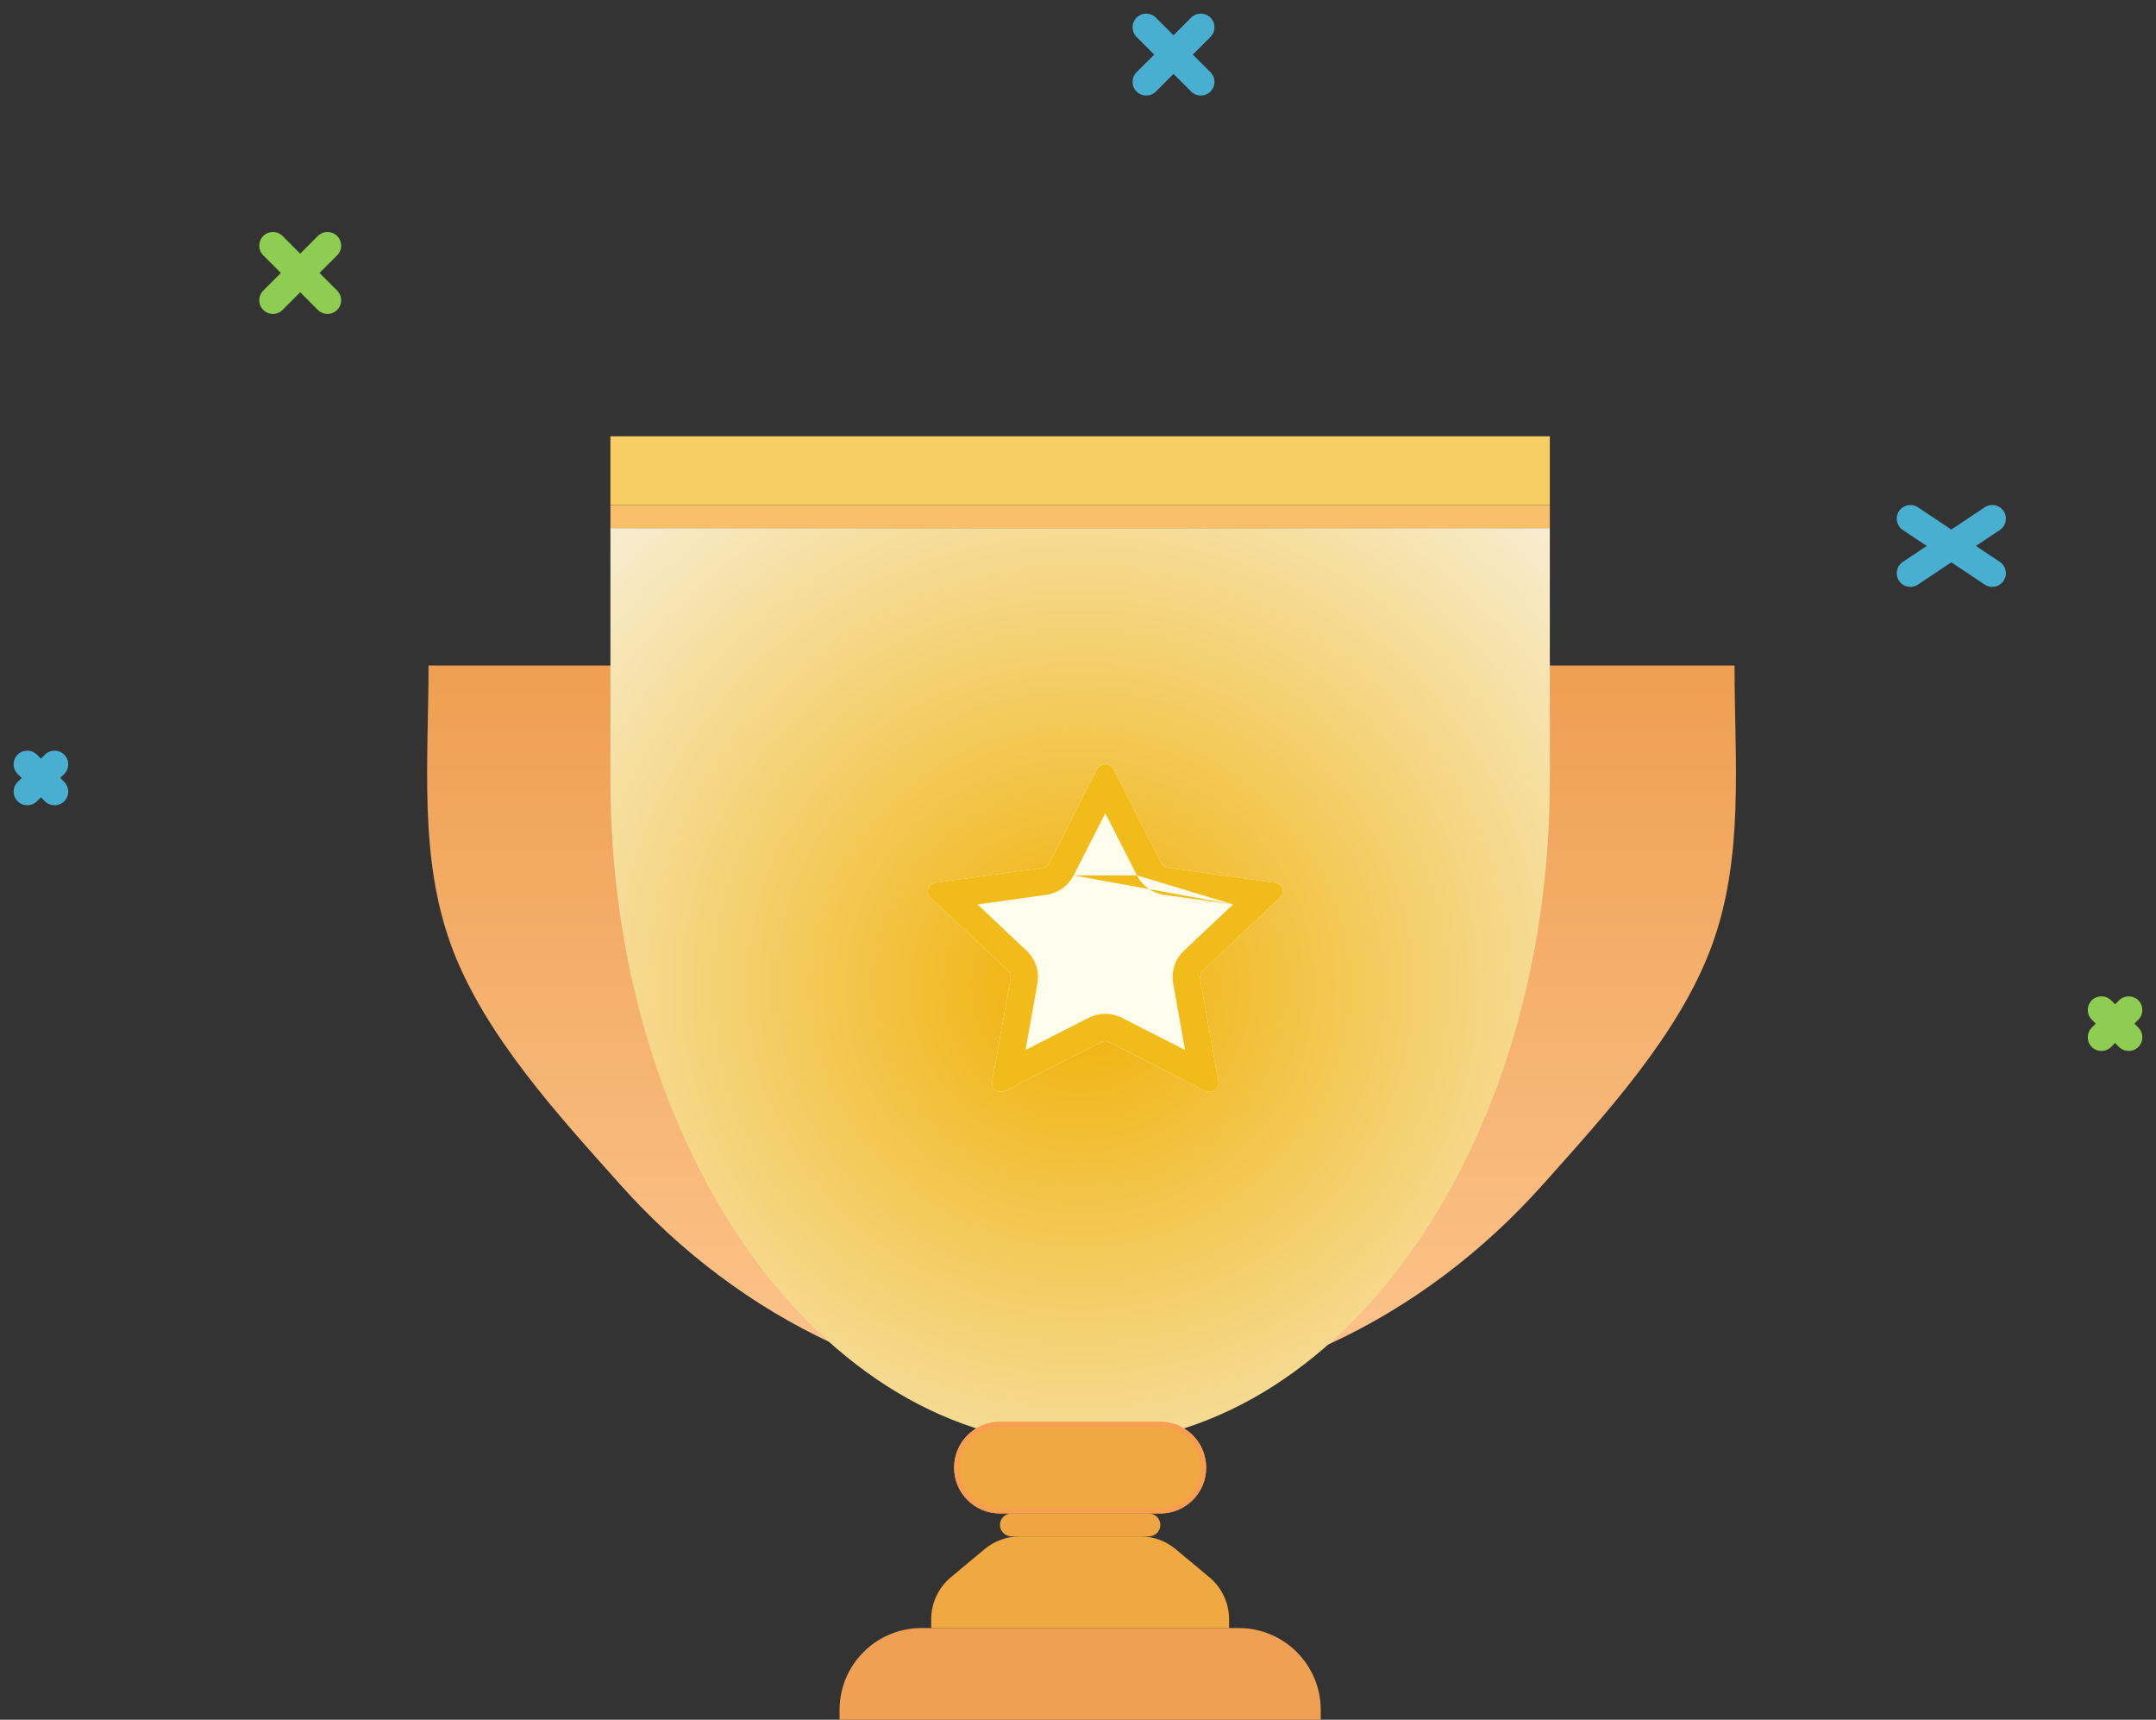
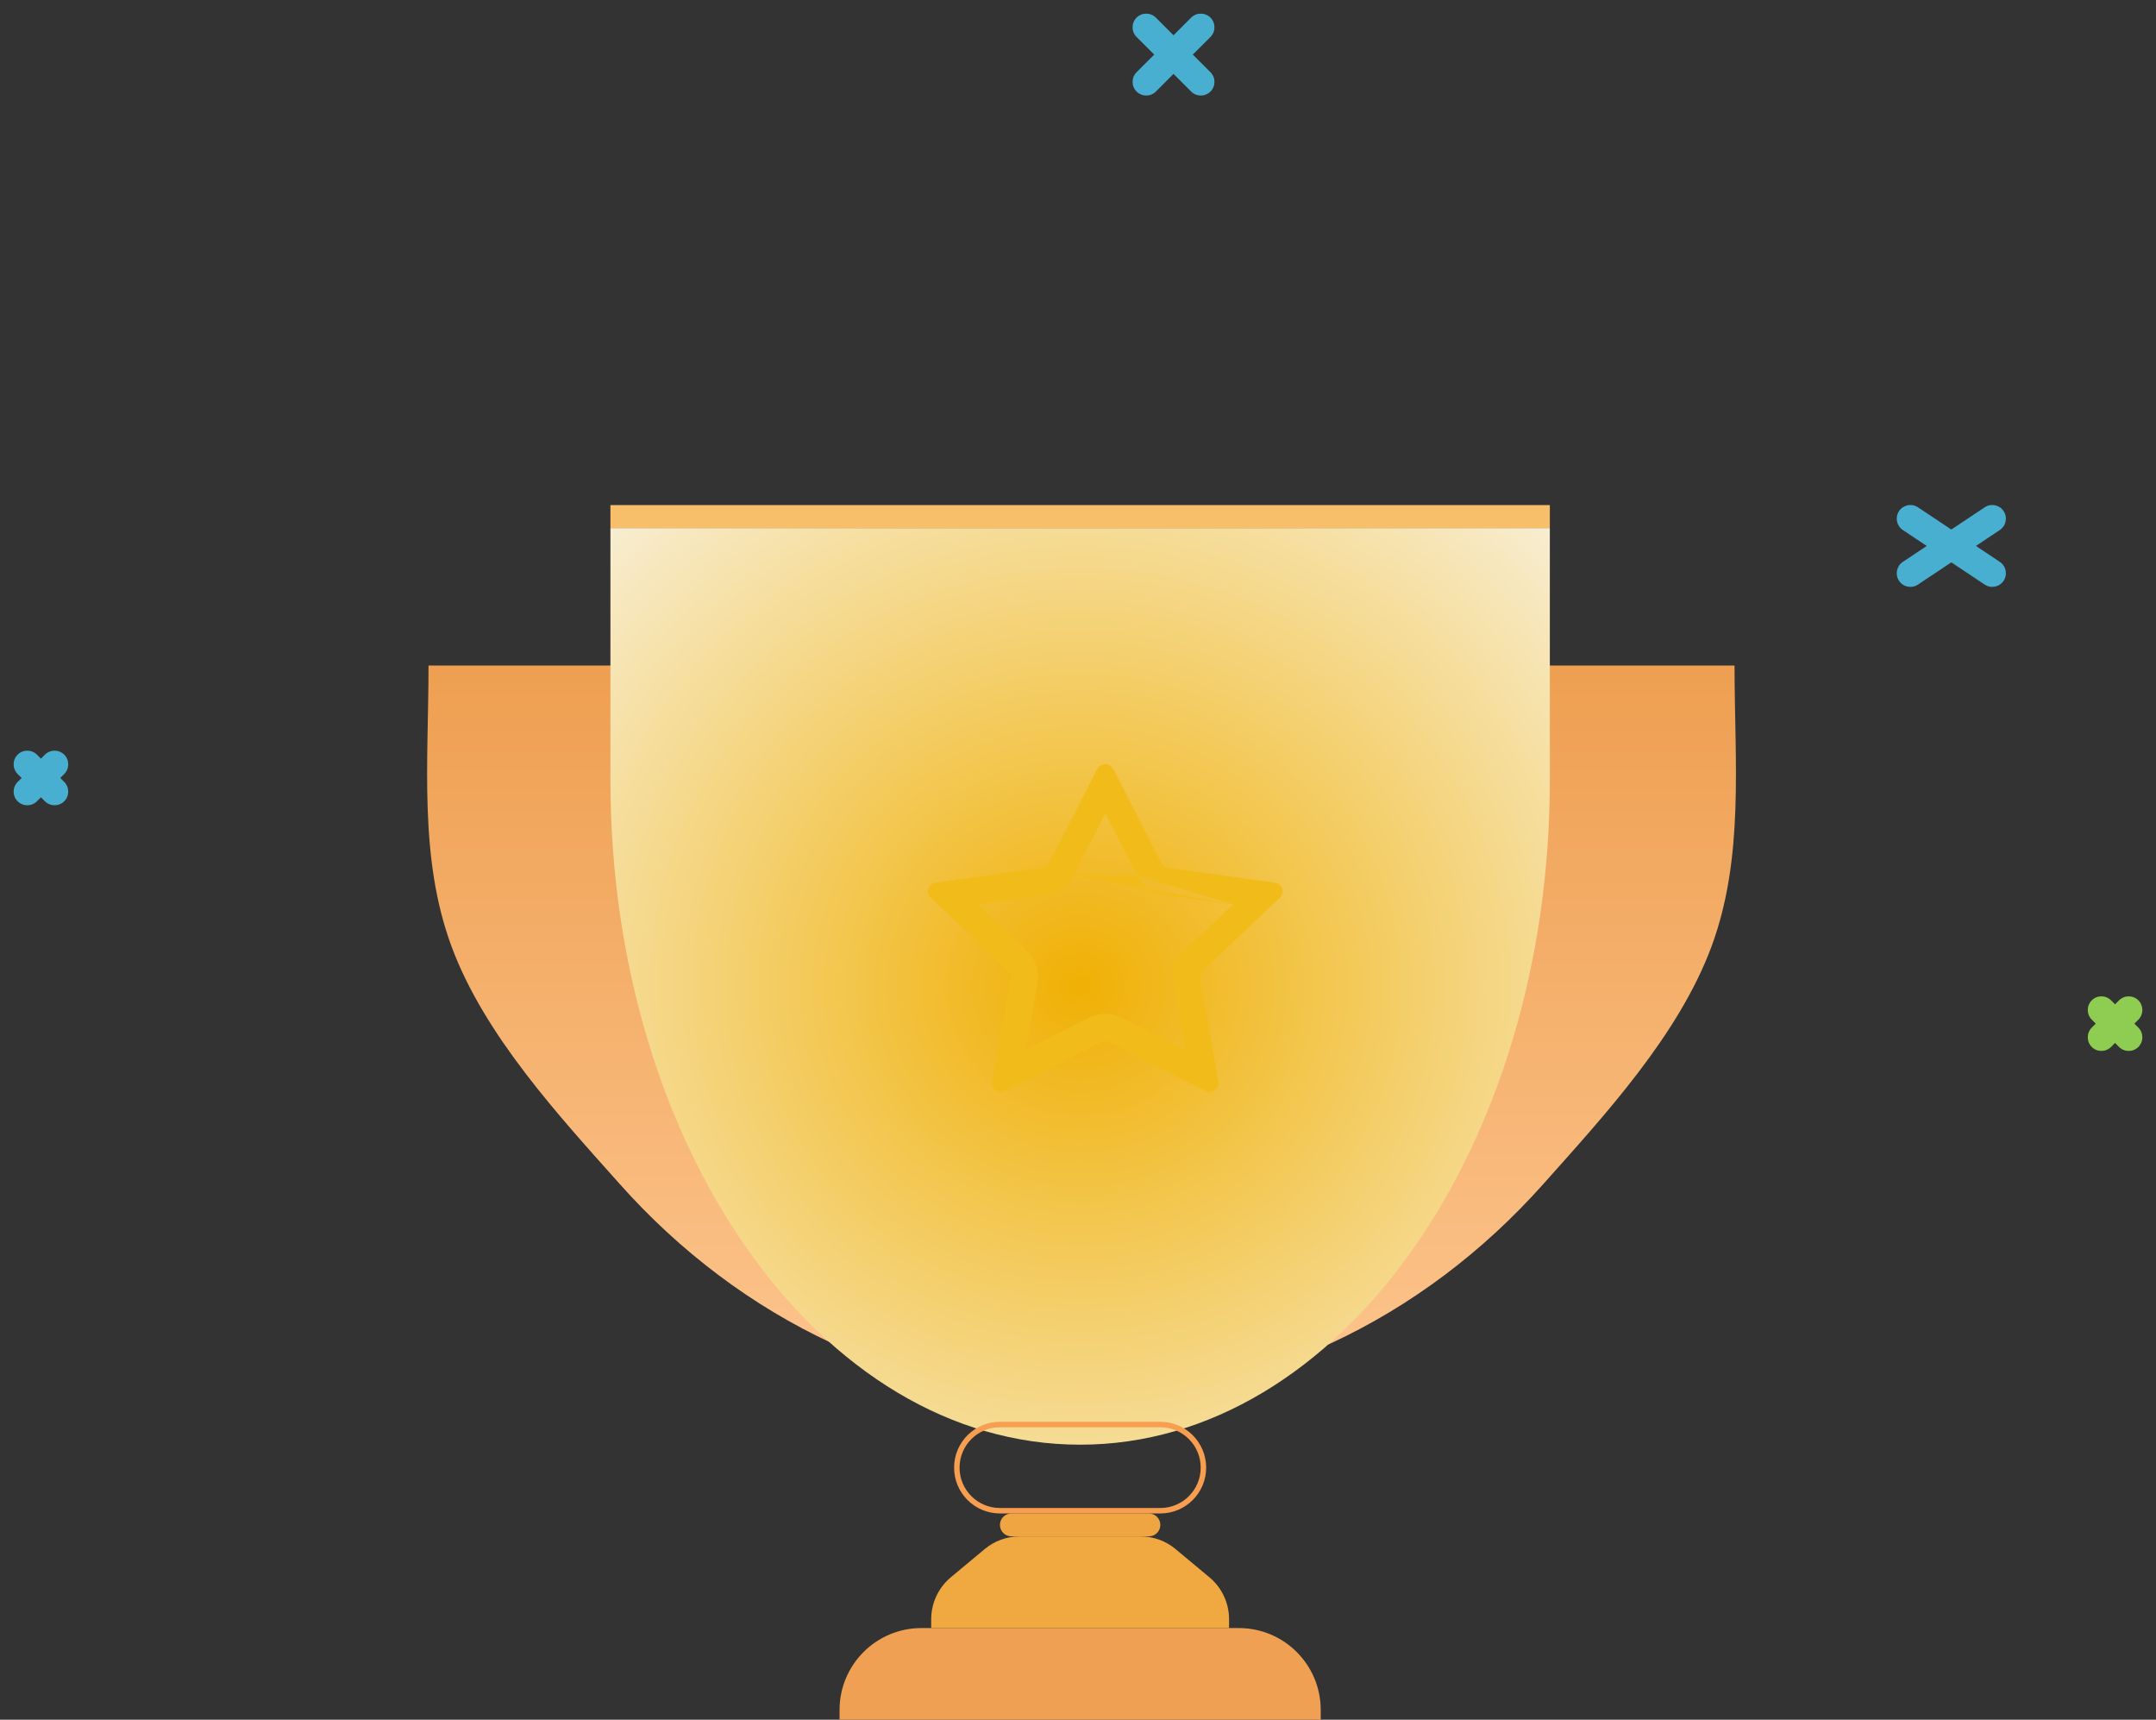
<svg xmlns="http://www.w3.org/2000/svg" width="79" height="63" viewBox="0 0 79 63" fill="none">
  <rect x="0" y="0" width="79" height="63" fill="#333333" stroke="none" />
  <path d="M63.557 24.38C63.557 27.908 63.92 31.402 62.718 34.661C61.515 37.921 58.771 40.883 56.549 43.377C54.327 45.872 51.689 47.851 48.786 49.201C45.883 50.551 42.772 51.246 39.629 51.246C36.487 51.246 33.376 50.551 30.473 49.201C27.57 47.851 24.932 45.872 22.71 43.377C20.488 40.883 17.744 37.921 16.541 34.661C15.339 31.402 15.702 27.908 15.702 24.38L39.629 24.38H63.557Z" fill="url(#paint0_linear)" />
  <path d="M39.578 52.925C49.084 52.925 56.789 42.025 56.789 28.578V19.343H22.367V28.578C22.367 42.025 30.073 52.925 39.578 52.925Z" fill="url(#paint1_radial)" />
-   <path d="M34.96 53.765C34.96 52.837 35.712 52.086 36.64 52.086H42.517C43.444 52.086 44.196 52.837 44.196 53.765C44.196 54.692 43.444 55.444 42.517 55.444H36.64C35.712 55.444 34.96 54.692 34.96 53.765Z" fill="#F0A940" />
  <path fill-rule="evenodd" clip-rule="evenodd" d="M42.517 52.286H36.64C35.823 52.286 35.16 52.948 35.16 53.765C35.16 54.582 35.823 55.244 36.64 55.244H42.517C43.333 55.244 43.996 54.582 43.996 53.765C43.996 52.948 43.333 52.286 42.517 52.286ZM36.64 52.086C35.712 52.086 34.96 52.837 34.96 53.765C34.96 54.692 35.712 55.444 36.64 55.444H42.517C43.444 55.444 44.196 54.692 44.196 53.765C44.196 52.837 43.444 52.086 42.517 52.086H36.64Z" fill="#F79E50" />
  <path d="M36.64 55.864C36.64 55.632 36.828 55.444 37.059 55.444H42.097C42.329 55.444 42.517 55.632 42.517 55.864C42.517 56.096 42.329 56.283 42.097 56.283H37.059C36.828 56.283 36.64 56.096 36.64 55.864Z" fill="#EFA542" />
  <path d="M30.763 62.642C30.763 60.985 32.106 59.642 33.763 59.642H45.394C47.05 59.642 48.394 60.985 48.394 62.642V63H30.763V62.642Z" fill="#EFA052" />
  <path d="M36.083 56.747C36.443 56.448 36.896 56.284 37.364 56.284H41.792C42.26 56.284 42.713 56.448 43.073 56.747L44.316 57.783C44.772 58.163 45.035 58.726 45.035 59.319V59.642H34.121V59.319C34.121 58.726 34.385 58.163 34.84 57.783L36.083 56.747Z" fill="#F0A940" />
-   <path d="M40.802 28.181L42.551 31.614C42.6 31.71 42.695 31.776 42.805 31.792L46.712 32.336C46.987 32.374 47.097 32.699 46.899 32.886L44.067 35.559C43.989 35.633 43.953 35.739 43.971 35.844L44.644 39.621C44.691 39.886 44.401 40.087 44.155 39.962L40.657 38.178C40.559 38.128 40.441 38.128 40.342 38.178L36.845 39.962C36.599 40.087 36.309 39.886 36.356 39.621L37.029 35.844C37.047 35.74 37.011 35.633 36.933 35.559L34.101 32.886C33.903 32.699 34.013 32.374 34.288 32.336L38.195 31.792C38.305 31.777 38.4 31.71 38.449 31.614L40.198 28.181C40.321 27.94 40.679 27.94 40.802 28.181Z" fill="#FFFDEE" />
  <path fill-rule="evenodd" clip-rule="evenodd" d="M41.66 32.068L40.5 29.791L39.34 32.067M38.449 31.614C38.4 31.71 38.305 31.777 38.195 31.792L34.671 32.283L34.288 32.336C34.013 32.374 33.903 32.699 34.101 32.886L36.933 35.559C37.011 35.633 37.047 35.74 37.029 35.844L36.438 39.163L36.356 39.621C36.309 39.886 36.599 40.087 36.845 39.962L40.342 38.178C40.441 38.128 40.559 38.128 40.657 38.178L44.155 39.962C44.401 40.087 44.691 39.886 44.644 39.621L44.562 39.163L43.971 35.844C43.953 35.739 43.989 35.633 44.067 35.559L46.899 32.886C47.097 32.699 46.987 32.374 46.712 32.336L42.805 31.792C42.695 31.776 42.6 31.71 42.551 31.614L40.802 28.181C40.679 27.94 40.321 27.94 40.198 28.181L38.449 31.614ZM45.181 33.132L42.667 32.782C42.246 32.723 41.863 32.465 41.66 32.068M45.181 33.132L43.381 34.831C43.063 35.131 42.908 35.575 42.987 36.019C42.987 36.019 42.987 36.02 42.987 36.019L43.422 38.465L41.111 37.287C40.728 37.092 40.272 37.092 39.889 37.287L37.578 38.465L38.013 36.019L38.013 36.018C38.092 35.576 37.938 35.133 37.62 34.833L35.819 33.133L38.333 32.782C38.752 32.724 39.136 32.467 39.34 32.068" fill="#F1BC19" />
  <path d="M22.367 18.503H56.789V19.343H22.367V18.503Z" fill="#F8BF6A" />
-   <path d="M22.367 15.984H56.789V18.503H22.367V15.984Z" fill="#F6CE63" />
  <path fill-rule="evenodd" clip-rule="evenodd" d="M69.584 18.723C69.737 18.493 70.048 18.431 70.277 18.584L71.5 19.399L72.723 18.584C72.953 18.431 73.263 18.493 73.416 18.723C73.569 18.953 73.507 19.263 73.277 19.416L72.401 20L73.277 20.584C73.507 20.737 73.569 21.048 73.416 21.277C73.263 21.507 72.953 21.569 72.723 21.416L71.5 20.601L70.277 21.416C70.048 21.569 69.737 21.507 69.584 21.277C69.431 21.048 69.493 20.737 69.723 20.584L70.599 20L69.723 19.416C69.493 19.263 69.431 18.953 69.584 18.723Z" fill="#49AFD0" />
  <path fill-rule="evenodd" clip-rule="evenodd" d="M0.646 27.646C0.842 27.451 1.158 27.451 1.354 27.646L1.5 27.793L1.646 27.646C1.842 27.451 2.158 27.451 2.354 27.646C2.549 27.842 2.549 28.158 2.354 28.354L2.207 28.5L2.354 28.646C2.549 28.842 2.549 29.158 2.354 29.354C2.158 29.549 1.842 29.549 1.646 29.354L1.5 29.207L1.354 29.354C1.158 29.549 0.842 29.549 0.646 29.354C0.451 29.158 0.451 28.842 0.646 28.646L0.793 28.5L0.646 28.354C0.451 28.158 0.451 27.842 0.646 27.646Z" fill="#49AFD0" />
-   <path fill-rule="evenodd" clip-rule="evenodd" d="M9.646 8.646C9.842 8.451 10.158 8.451 10.354 8.646L11 9.293L11.646 8.646C11.842 8.451 12.158 8.451 12.354 8.646C12.549 8.842 12.549 9.158 12.354 9.354L11.707 10L12.354 10.646C12.549 10.842 12.549 11.158 12.354 11.354C12.158 11.549 11.842 11.549 11.646 11.354L11 10.707L10.354 11.354C10.158 11.549 9.842 11.549 9.646 11.354C9.451 11.158 9.451 10.842 9.646 10.646L10.293 10L9.646 9.354C9.451 9.158 9.451 8.842 9.646 8.646Z" fill="#8ECD51" />
  <path fill-rule="evenodd" clip-rule="evenodd" d="M41.646 0.646C41.842 0.451 42.158 0.451 42.354 0.646L43 1.293L43.646 0.646C43.842 0.451 44.158 0.451 44.354 0.646C44.549 0.842 44.549 1.158 44.354 1.354L43.707 2L44.354 2.646C44.549 2.842 44.549 3.158 44.354 3.354C44.158 3.549 43.842 3.549 43.646 3.354L43 2.707L42.354 3.354C42.158 3.549 41.842 3.549 41.646 3.354C41.451 3.158 41.451 2.842 41.646 2.646L42.293 2L41.646 1.354C41.451 1.158 41.451 0.842 41.646 0.646Z" fill="#49AFD0" />
  <path fill-rule="evenodd" clip-rule="evenodd" d="M76.646 36.646C76.842 36.451 77.158 36.451 77.354 36.646L77.5 36.793L77.646 36.646C77.842 36.451 78.158 36.451 78.354 36.646C78.549 36.842 78.549 37.158 78.354 37.354L78.207 37.5L78.354 37.646C78.549 37.842 78.549 38.158 78.354 38.354C78.158 38.549 77.842 38.549 77.646 38.354L77.5 38.207L77.354 38.354C77.158 38.549 76.842 38.549 76.646 38.354C76.451 38.158 76.451 37.842 76.646 37.646L76.793 37.5L76.646 37.354C76.451 37.158 76.451 36.842 76.646 36.646Z" fill="#8ECD51" />
  <defs>
    <linearGradient id="paint0_linear" x1="39.998" y1="24.38" x2="39.998" y2="54.604" gradientUnits="userSpaceOnUse">
      <stop stop-color="#EE9F51" />
      <stop offset="1" stop-color="#FFCA96" />
    </linearGradient>
    <radialGradient id="paint1_radial" cx="0" cy="0" r="1" gradientUnits="userSpaceOnUse" gradientTransform="translate(39.578 36.134) rotate(90.843) scale(28.548 29.262)">
      <stop stop-color="#F0B004" />
      <stop offset="1" stop-color="#F9F9F9" />
    </radialGradient>
  </defs>
</svg>